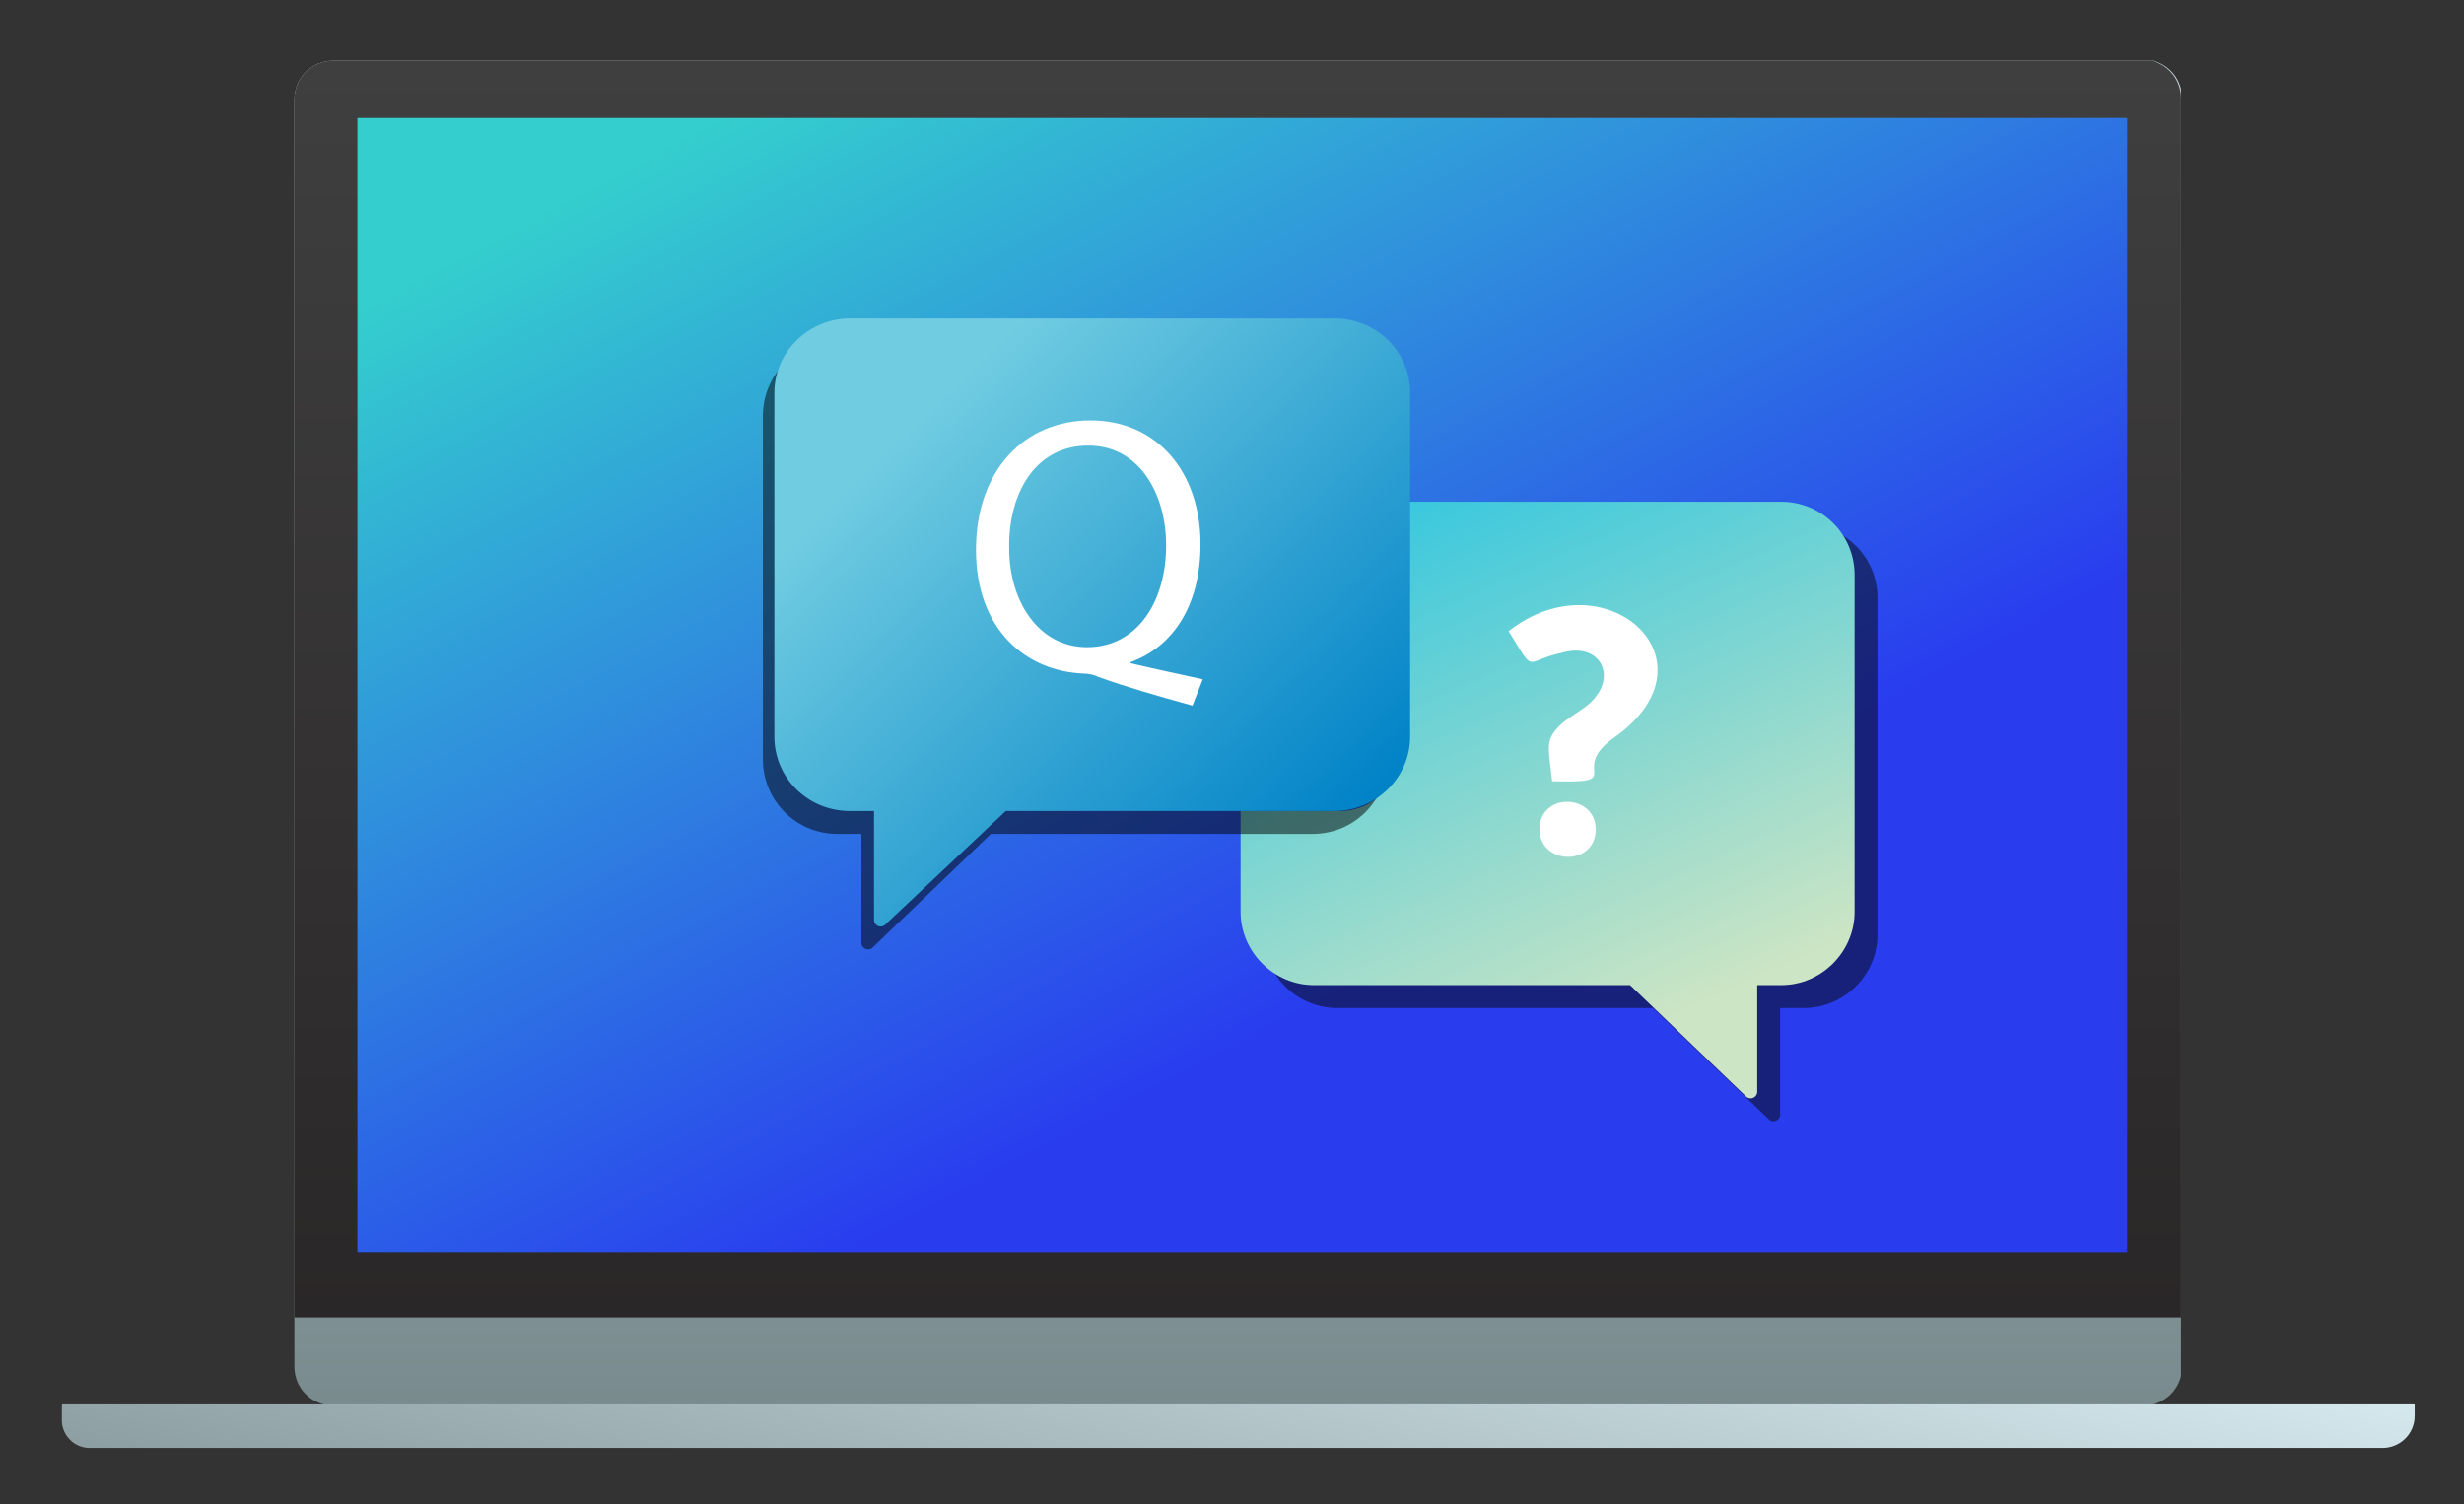
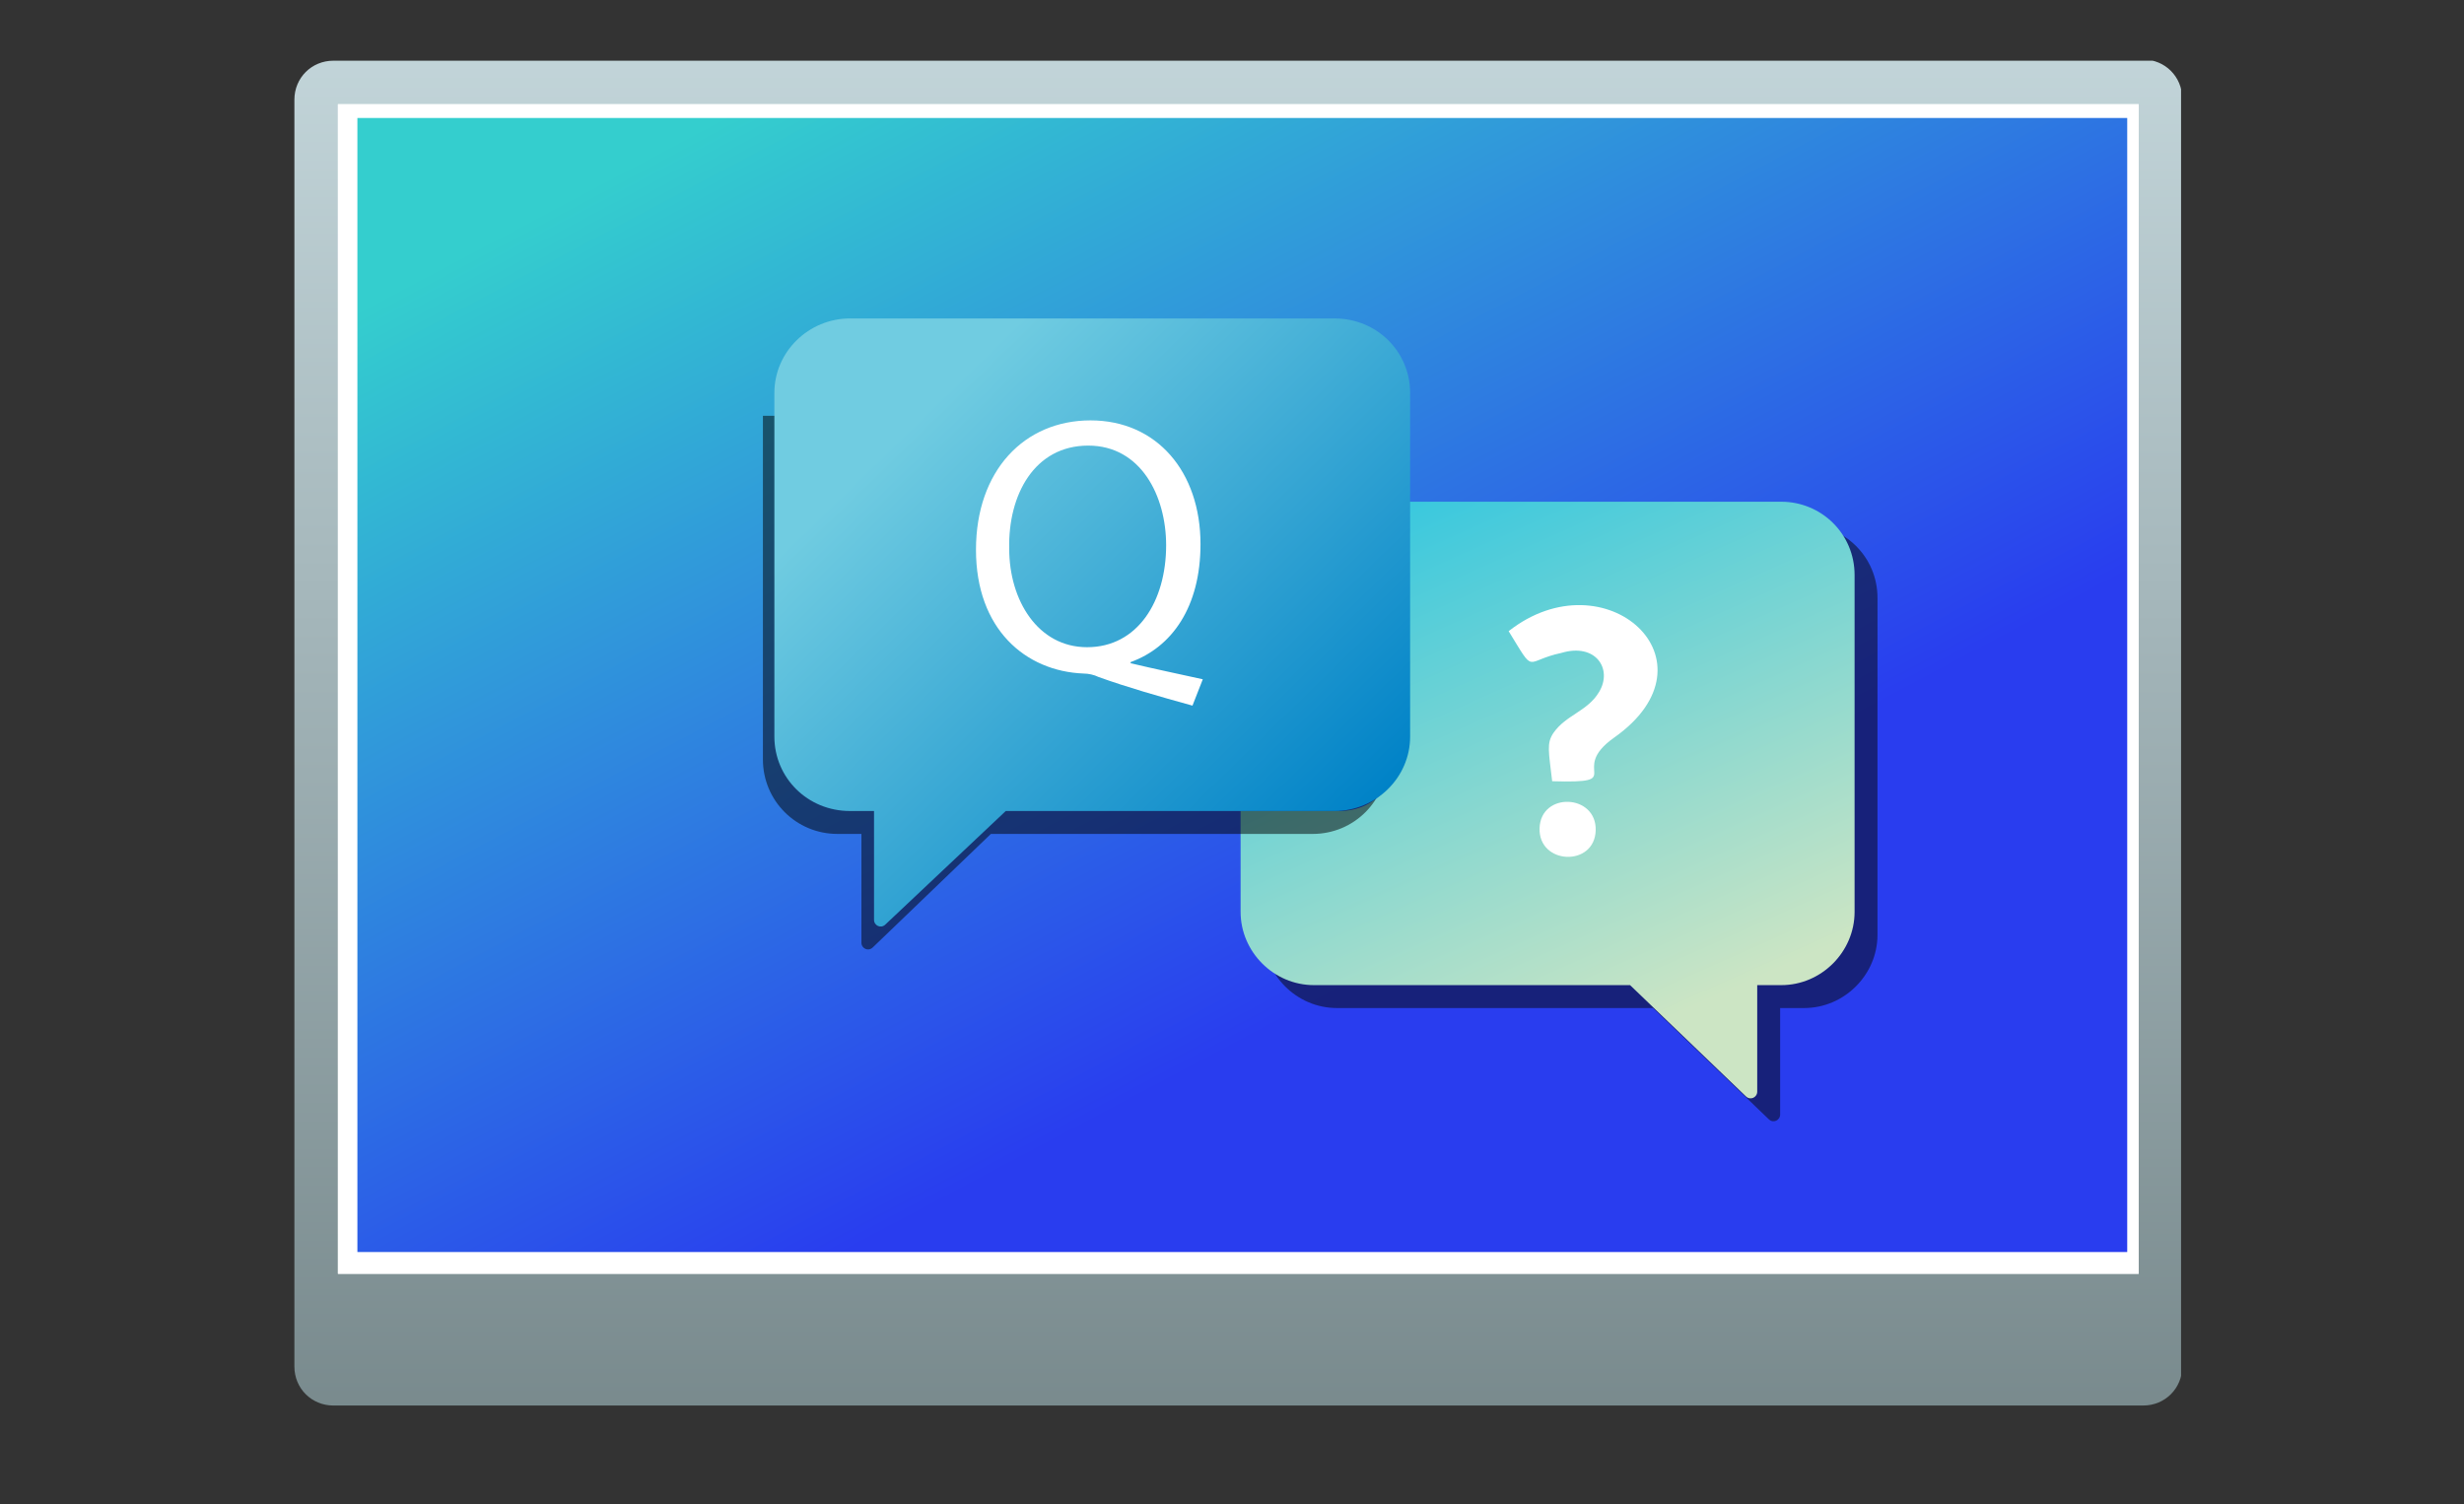
<svg xmlns="http://www.w3.org/2000/svg" xmlns:xlink="http://www.w3.org/1999/xlink" version="1.1" id="Layer_1" x="0px" y="0px" width="215.1px" height="131.3px" viewBox="0 0 215.1 131.3" style="enable-background:new 0 0 215.1 131.3;" xml:space="preserve">
  <rect x="0" y="0" width="215.1" height="131.3" fill="#333333" stroke="none" />
  <style type="text/css">
	.st0{display:none;}
	.st1{display:inline;opacity:0.2;fill:none;stroke:url(#SVGID_1_);stroke-miterlimit:10;}
	
		.st2{display:inline;opacity:0.2;fill:none;stroke:url(#SVGID_00000145042506214958939480000007591049496414023076_);stroke-miterlimit:10;}
	
		.st3{display:inline;opacity:0.1;fill:none;stroke:url(#SVGID_00000003808556521153225910000003919865589473559434_);stroke-miterlimit:10;}
	
		.st4{display:inline;opacity:0.1;fill:none;stroke:url(#SVGID_00000076602763806037381720000001945838705321906326_);stroke-miterlimit:10;}
	
		.st5{display:inline;opacity:0.1;fill:none;stroke:url(#SVGID_00000125589666738835436770000011531493991007621301_);stroke-miterlimit:10;}
	
		.st6{display:inline;opacity:0.2;fill:none;stroke:url(#SVGID_00000036210170712516063640000003328722670944155272_);stroke-miterlimit:10;}
	
		.st7{display:inline;opacity:0.2;fill:none;stroke:url(#SVGID_00000003098697608620406270000002216255514131927449_);stroke-miterlimit:10;}
	
		.st8{clip-path:url(#SVGID_00000070798291316317251600000014518226681355984819_);fill:url(#SVGID_00000093138250729786907910000008443450187870299566_);}
	.st9{clip-path:url(#SVGID_00000029028919703709674610000005243393232181812622_);fill:#FFFFFF;}
	
		.st10{clip-path:url(#SVGID_00000091705490060735787280000004747988148462119054_);fill:url(#SVGID_00000034077084893208790650000006073081277539017655_);}
	
		.st11{clip-path:url(#SVGID_00000100365631058785074230000005591775025951395982_);fill:url(#SVGID_00000031175550818700385370000010148228599588083847_);}
	.st12{display:none;opacity:0.8;}
	.st13{display:inline;opacity:0.4;fill:url(#SVGID_00000124131231865601909920000005950263395704990112_);}
	.st14{display:inline;fill:url(#SVGID_00000011724872773168546830000005562766424930048643_);}
	.st15{display:inline;opacity:0.5;fill:url(#SVGID_00000034064129785669878450000017525462906931888820_);}
	.st16{display:inline;opacity:0.3;fill:url(#SVGID_00000114071155471065331430000009672581114606703549_);}
	.st17{display:inline;fill:url(#SVGID_00000062890759355106916930000014727854314856855692_);}
	.st18{fill:url(#SVGID_00000118356175955670996560000001150242535821372329_);}
	.st19{opacity:0.5;fill:#060606;}
	.st20{fill:url(#SVGID_00000004538347731879144950000013241110627284365468_);}
	.st21{fill:#FFFFFF;}
	.st22{opacity:0.5;}
	.st23{fill:url(#SVGID_00000180332296973719848160000005193985202869300145_);}
</style>
  <g class="st0">
    <linearGradient id="SVGID_1_" gradientUnits="userSpaceOnUse" x1="117.098" y1="109.454" x2="98.791" y2="90.63">
      <stop offset="0" style="stop-color:#6B58D6" />
      <stop offset="0.808" style="stop-color:#29F5FF" />
      <stop offset="1" style="stop-color:#29F5FF" />
    </linearGradient>
    <path class="st1" d="M119.3,93.6v11.9c0,1.4-1.2,2.6-2.6,2.6h-11.2l-4.1,3.9c-0.1,0.1-0.4,0-0.4-0.2v-3.8h-0.8   c-1.4,0-2.6-1.2-2.6-2.6V93.6c0-1.4,1.2-2.6,2.6-2.6h16.5C118.1,91,119.3,92.2,119.3,93.6z" />
    <linearGradient id="SVGID_00000150078749109004454070000015623151259971019438_" gradientUnits="userSpaceOnUse" x1="338.434" y1="125.116" x2="320.127" y2="106.292">
      <stop offset="0" style="stop-color:#6B58D6" />
      <stop offset="0.808" style="stop-color:#29F5FF" />
      <stop offset="1" style="stop-color:#29F5FF" />
    </linearGradient>
    <path style="display:inline;opacity:0.2;fill:none;stroke:url(#SVGID_00000150078749109004454070000015623151259971019438_);stroke-miterlimit:10;" d="   M340.6,109.3v11.9c0,1.4-1.2,2.6-2.6,2.6h-11.2l-4.1,3.9c-0.1,0.1-0.4,0-0.4-0.2v-3.8h-0.8c-1.4,0-2.6-1.2-2.6-2.6v-11.9   c0-1.4,1.2-2.6,2.6-2.6H338C339.4,106.7,340.6,107.9,340.6,109.3z" />
    <linearGradient id="SVGID_00000162320696958643809560000018367167806328567717_" gradientUnits="userSpaceOnUse" x1="351.839" y1="152.621" x2="343.473" y2="144.019">
      <stop offset="0" style="stop-color:#6B58D6" />
      <stop offset="0.808" style="stop-color:#29F5FF" />
      <stop offset="1" style="stop-color:#29F5FF" />
    </linearGradient>
    <path style="display:inline;opacity:0.1;fill:none;stroke:url(#SVGID_00000162320696958643809560000018367167806328567717_);stroke-miterlimit:10;" d="   M352.6,145.5v5.2c0,0.6-0.5,1.1-1.1,1.1h-4.9l-1.8,1.7c-0.1,0.1-0.2,0-0.2-0.1v-1.6h-0.4c-0.6,0-1.1-0.5-1.1-1.1v-5.2   c0-0.6,0.5-1.1,1.1-1.1h7.2C352.1,144.4,352.6,144.9,352.6,145.5z" />
    <linearGradient id="SVGID_00000103950683935668356970000007509698444495760548_" gradientUnits="userSpaceOnUse" x1="192.939" y1="75.627" x2="184.573" y2="67.025">
      <stop offset="0" style="stop-color:#6B58D6" />
      <stop offset="0.808" style="stop-color:#29F5FF" />
      <stop offset="1" style="stop-color:#29F5FF" />
    </linearGradient>
    <path style="display:inline;opacity:0.1;fill:none;stroke:url(#SVGID_00000103950683935668356970000007509698444495760548_);stroke-miterlimit:10;" d="   M193.7,68.5v5.2c0,0.6-0.5,1.1-1.1,1.1h-4.9l-1.8,1.7c-0.1,0.1-0.2,0-0.2-0.1v-1.6h-0.4c-0.6,0-1.1-0.5-1.1-1.1v-5.2   c0-0.6,0.5-1.1,1.1-1.1h7.2C193.2,67.4,193.7,67.9,193.7,68.5z" />
    <linearGradient id="SVGID_00000174585829101909242630000018272525510491519149_" gradientUnits="userSpaceOnUse" x1="98.809" y1="143.222" x2="90.443" y2="134.62">
      <stop offset="0" style="stop-color:#6B58D6" />
      <stop offset="0.808" style="stop-color:#29F5FF" />
      <stop offset="1" style="stop-color:#29F5FF" />
    </linearGradient>
    <path style="display:inline;opacity:0.1;fill:none;stroke:url(#SVGID_00000174585829101909242630000018272525510491519149_);stroke-miterlimit:10;" d="   M99.6,136.1v5.2c0,0.6-0.5,1.1-1.1,1.1h-4.9l-1.8,1.7c-0.1,0.1-0.2,0-0.2-0.1v-1.6h-0.4c-0.6,0-1.1-0.5-1.1-1.1v-5.2   c0-0.6,0.5-1.1,1.1-1.1h7.2C99.1,135,99.6,135.5,99.6,136.1z" />
    <linearGradient id="SVGID_00000100349959689210109860000012908153139569240233_" gradientUnits="userSpaceOnUse" x1="100.27" y1="169.796" x2="87.32" y2="156.48" gradientTransform="matrix(-1 0 0 1 216.043 0)">
      <stop offset="0" style="stop-color:#6B58D6" />
      <stop offset="0.808" style="stop-color:#29F5FF" />
      <stop offset="1" style="stop-color:#29F5FF" />
    </linearGradient>
    <path style="display:inline;opacity:0.2;fill:none;stroke:url(#SVGID_00000100349959689210109860000012908153139569240233_);stroke-miterlimit:10;" d="   M114.4,158.7v8.3c0,1,0.8,1.8,1.8,1.8h7.8l2.8,2.7c0.1,0.1,0.3,0,0.3-0.1v-2.6h0.6c1,0,1.8-0.8,1.8-1.8v-8.3c0-1-0.8-1.8-1.8-1.8   h-11.5C115.2,156.9,114.4,157.7,114.4,158.7z" />
    <linearGradient id="SVGID_00000090265083424136772700000016936644273559048605_" gradientUnits="userSpaceOnUse" x1="-92.887" y1="179.094" x2="-105.837" y2="165.777" gradientTransform="matrix(-1 0 0 1 216.043 0)">
      <stop offset="0" style="stop-color:#6B58D6" />
      <stop offset="0.808" style="stop-color:#29F5FF" />
      <stop offset="1" style="stop-color:#29F5FF" />
    </linearGradient>
    <path style="display:inline;opacity:0.2;fill:none;stroke:url(#SVGID_00000090265083424136772700000016936644273559048605_);stroke-miterlimit:10;" d="   M307.5,168v8.3c0,1,0.8,1.8,1.8,1.8h7.8l2.8,2.7c0.1,0.1,0.3,0,0.3-0.1v-2.6h0.6c1,0,1.8-0.8,1.8-1.8V168c0-1-0.8-1.8-1.8-1.8   h-11.5C308.3,166.2,307.5,167,307.5,168z" />
  </g>
  <g>
    <g>
      <defs>
        <path id="SVGID_25_" d="M29.1,5.3c-1.9,0-3.4,1.5-3.4,3.4v110.6c0,1.9,1.5,3.4,3.4,3.4h158c1.9,0,3.4-1.5,3.4-3.4V8.6     c0-1.9-1.5-3.4-3.4-3.4H29.1z" />
      </defs>
      <clipPath id="SVGID_00000012451678971947179500000012004942599847768720_">
        <use xlink:href="#SVGID_25_" style="overflow:visible;" />
      </clipPath>
      <linearGradient id="SVGID_00000129891929354000299420000008977653477668337303_" gradientUnits="userSpaceOnUse" x1="190.674" y1="762.932" x2="191.15" y2="762.932" gradientTransform="matrix(0 -385.881 385.881 0 -294292.344 73722.289)">
        <stop offset="0" style="stop-color:#6E7F82" />
        <stop offset="1" style="stop-color:#DCEFF4" />
      </linearGradient>
      <rect x="25.7" y="5.3" style="clip-path:url(#SVGID_00000012451678971947179500000012004942599847768720_);fill:url(#SVGID_00000129891929354000299420000008977653477668337303_);" width="164.7" height="117.4" />
    </g>
  </g>
  <g>
    <g>
      <defs>
        <rect id="SVGID_00000127764105669906843390000004996716117474079423_" x="29.5" y="9.1" width="157.2" height="102.1" />
      </defs>
      <use xlink:href="#SVGID_00000127764105669906843390000004996716117474079423_" style="overflow:visible;fill:#FFFFFF;" />
      <clipPath id="SVGID_00000181781186601993472580000003553546305197856698_">
        <use xlink:href="#SVGID_00000127764105669906843390000004996716117474079423_" style="overflow:visible;" />
      </clipPath>
      <polygon style="clip-path:url(#SVGID_00000181781186601993472580000003553546305197856698_);fill:#FFFFFF;" points="64,176.3     -12.8,31.5 152.2,-56 229,88.8   " />
    </g>
  </g>
  <g>
    <g>
      <defs>
        <path id="SVGID_28_" d="M29.1,5.3c-1.9,0-3.4,1.5-3.4,3.4V115h164.7V8.6c0-1.9-1.5-3.4-3.4-3.4H29.1z" />
      </defs>
      <clipPath id="SVGID_00000000931673961053953100000006304695185222324908_">
        <use xlink:href="#SVGID_28_" style="overflow:visible;" />
      </clipPath>
      <linearGradient id="SVGID_00000039841049398412448750000006052322113784106678_" gradientUnits="userSpaceOnUse" x1="190.587" y1="762.871" x2="191.062" y2="762.871" gradientTransform="matrix(0 -360.783 360.783 0 -275122.406 68914.922)">
        <stop offset="0" style="stop-color:#231F20" />
        <stop offset="1" style="stop-color:#444444" />
      </linearGradient>
-       <rect x="25.7" y="5.3" style="clip-path:url(#SVGID_00000000931673961053953100000006304695185222324908_);fill:url(#SVGID_00000039841049398412448750000006052322113784106678_);" width="164.7" height="109.8" />
    </g>
  </g>
  <g>
    <g>
      <defs>
        <path id="SVGID_35_" d="M5.4,122.6v1.4c0,1.3,1.1,2.4,2.4,2.4H208c1.5,0,2.8-1.2,2.8-2.8v-1H5.4z" />
      </defs>
      <clipPath id="SVGID_00000059308434970073070840000002162213901354316970_">
        <use xlink:href="#SVGID_35_" style="overflow:visible;" />
      </clipPath>
      <linearGradient id="SVGID_00000131366732280287304360000011682529769493269668_" gradientUnits="userSpaceOnUse" x1="187.956" y1="762.666" x2="188.432" y2="762.666" gradientTransform="matrix(34.759 -151.275 151.275 34.759 -121807.281 2090.977)">
        <stop offset="0" style="stop-color:#6E7F82" />
        <stop offset="1" style="stop-color:#DCEFF4" />
      </linearGradient>
-       <polygon style="clip-path:url(#SVGID_00000059308434970073070840000002162213901354316970_);fill:url(#SVGID_00000131366732280287304360000011682529769493269668_);" points="    4.6,126.2 15.8,77.8 211.6,122.8 200.4,171.2   " />
    </g>
  </g>
  <g class="st12">
    <linearGradient id="SVGID_00000063593289383749412430000009259028425650983823_" gradientUnits="userSpaceOnUse" x1="200.659" y1="128.906" x2="200.659" y2="61.796" gradientTransform="matrix(0 1 -1 0 207.978 -118.661)">
      <stop offset="0" style="stop-color:#00ADEE;stop-opacity:0.2" />
      <stop offset="1" style="stop-color:#00ADEE;stop-opacity:0" />
    </linearGradient>
    <polygon style="display:inline;opacity:0.4;fill:url(#SVGID_00000063593289383749412430000009259028425650983823_);" points="   80.2,80.4 79.1,83.6 134.1,83.6 146.2,80.4  " />
    <linearGradient id="SVGID_00000144300690084498892220000010971702160603412616_" gradientUnits="userSpaceOnUse" x1="312.397" y1="-124.609" x2="312.397" y2="-191.72" gradientTransform="matrix(0 1 -1 0 207.978 -118.661)">
      <stop offset="0" style="stop-color:#00ADEE;stop-opacity:0.2" />
      <stop offset="1" style="stop-color:#00ADEE;stop-opacity:0" />
    </linearGradient>
    <polygon style="display:inline;fill:url(#SVGID_00000144300690084498892220000010971702160603412616_);" points="333.7,192.1    332.6,195.4 387.7,195.4 399.7,192.1  " />
    <linearGradient id="SVGID_00000139998483065242417900000013992138164653604512_" gradientUnits="userSpaceOnUse" x1="184.464" y1="-63.545" x2="184.464" y2="-130.656" gradientTransform="matrix(0 1 -1 0 207.978 -118.661)">
      <stop offset="0" style="stop-color:#00ADEE;stop-opacity:0.2" />
      <stop offset="1" style="stop-color:#00ADEE;stop-opacity:0" />
    </linearGradient>
    <polygon style="display:inline;opacity:0.5;fill:url(#SVGID_00000139998483065242417900000013992138164653604512_);" points="   272.6,64.2 271.5,67.4 326.6,67.4 338.6,64.2  " />
    <linearGradient id="SVGID_00000046339295982599165350000002659896602130948768_" gradientUnits="userSpaceOnUse" x1="253.674" y1="-147.685" x2="253.674" y2="-214.795" gradientTransform="matrix(0 1 -1 0 207.978 -118.661)">
      <stop offset="0" style="stop-color:#00ADEE;stop-opacity:0.2" />
      <stop offset="1" style="stop-color:#00ADEE;stop-opacity:0" />
    </linearGradient>
    <polygon style="display:inline;opacity:0.3;fill:url(#SVGID_00000046339295982599165350000002659896602130948768_);" points="   356.8,133.4 355.7,136.6 410.7,136.6 422.8,133.4  " />
    <linearGradient id="SVGID_00000145752045772120864760000016900526783380039597_" gradientUnits="userSpaceOnUse" x1="297.898" y1="145.684" x2="297.898" y2="112.129" gradientTransform="matrix(0 1 -1 0 207.978 -118.661)">
      <stop offset="0" style="stop-color:#00ADEE;stop-opacity:0.2" />
      <stop offset="1" style="stop-color:#00ADEE;stop-opacity:0" />
    </linearGradient>
    <polygon style="display:inline;fill:url(#SVGID_00000145752045772120864760000016900526783380039597_);" points="62.8,177.6    62.3,180.9 89.8,180.9 95.8,177.6  " />
  </g>
  <linearGradient id="SVGID_00000053508396903663144390000014969314291292238228_" gradientUnits="userSpaceOnUse" x1="126.838" y1="94.364" x2="78.004" y2="2.248">
    <stop offset="0.111" style="stop-color:#293DEF" />
    <stop offset="1" style="stop-color:#34CECE" />
  </linearGradient>
  <rect x="31.2" y="10.3" style="fill:url(#SVGID_00000053508396903663144390000014969314291292238228_);" width="154.5" height="99" />
  <path class="st19" d="M163.9,52.2v29.4c0,3.5-2.9,6.4-6.4,6.4h-2.1v9.3c0,0.5-0.6,0.8-1,0.4l-10.1-9.7h-27.6c-3.5,0-6.4-2.9-6.4-6.4  v-8.8h8.6c3.5,0,6.4-2.9,6.4-6.4V46.5l0.4-0.7h31.8C161,45.8,163.9,48.6,163.9,52.2z" />
  <linearGradient id="SVGID_00000036938543786637038540000014339804631692595611_" gradientUnits="userSpaceOnUse" x1="145.799" y1="88.804" x2="118.197" y2="26.839">
    <stop offset="0" style="stop-color:#CCE5C4" />
    <stop offset="1" style="stop-color:#07BEE7" />
  </linearGradient>
  <path style="fill:url(#SVGID_00000036938543786637038540000014339804631692595611_);" d="M161.9,50.2v29.4c0,3.5-2.9,6.4-6.4,6.4  h-2.1v9.3c0,0.5-0.6,0.8-1,0.4l-10.1-9.7h-27.6c-3.5,0-6.4-2.9-6.4-6.4v-8.8h8.6c3.5,0,5.4-2.9,5.4-6.4V44.5l0.4-0.7h32.8  C159,43.8,161.9,46.6,161.9,50.2z" />
  <g>
    <g>
      <path class="st21" d="M131.7,55.1c8.4-6.6,18.7,2.6,9.2,9.3c-4.1,2.9,1.3,4-5.4,3.8c-0.3-2.6-0.5-3.3,0.1-4.2c1.1-1.6,3-1.9,4-3.6    c1.2-2-0.3-4.3-3.3-3.4C133,57.7,134.1,59,131.7,55.1z" />
      <path class="st21" d="M134.4,72.3c0.1-3.2,5-3,4.9,0.2C139.2,75.7,134.3,75.5,134.4,72.3z" />
    </g>
  </g>
-   <path class="st22" d="M121.1,36.3v30c0,3.6-2.9,6.5-6.5,6.5H86.5l-10.3,9.9c-0.4,0.4-1,0.1-1-0.4v-9.5h-2.1c-3.6,0-6.5-2.9-6.5-6.5  v-30c0-3.6,2.9-6.5,6.5-6.5h41.5C118.2,29.8,121.1,32.7,121.1,36.3z" />
+   <path class="st22" d="M121.1,36.3v30c0,3.6-2.9,6.5-6.5,6.5H86.5l-10.3,9.9c-0.4,0.4-1,0.1-1-0.4v-9.5h-2.1c-3.6,0-6.5-2.9-6.5-6.5  v-30h41.5C118.2,29.8,121.1,32.7,121.1,36.3z" />
  <linearGradient id="SVGID_00000065067537764484190670000006070750602803986818_" gradientUnits="userSpaceOnUse" x1="116.547" y1="73.356" x2="71.892" y2="27.437">
    <stop offset="0" style="stop-color:#0082C7" />
    <stop offset="0.808" style="stop-color:#70CCE1" />
    <stop offset="1" style="stop-color:#70CCE1" />
  </linearGradient>
  <path style="fill:url(#SVGID_00000065067537764484190670000006070750602803986818_);" d="M123.1,34.3v30c0,3.6-3,6.5-6.6,6.5H87.8  l-10.5,9.9c-0.4,0.4-1,0.1-1-0.4v-9.5h-2.1c-3.7,0-6.6-2.9-6.6-6.5v-30c0-3.6,3-6.5,6.6-6.5h42.3C120.2,27.8,123.1,30.7,123.1,34.3z  " />
  <g>
    <path class="st21" d="M104.1,61.6c-2.9-0.8-5.7-1.6-8.2-2.5c-0.4-0.2-0.9-0.3-1.3-0.3c-5.1-0.2-9.4-3.9-9.4-10.8   c0-6.9,4.2-11.3,10-11.3c5.8,0,9.6,4.5,9.6,10.8c0,5.5-2.5,9-6.1,10.3v0.1c2.1,0.5,4.5,1,6.3,1.4L104.1,61.6z M101.8,47.6   c0-4.3-2.2-8.7-6.8-8.7c-4.7,0-7,4.3-6.9,9c0,4.5,2.5,8.6,6.8,8.6C99.3,56.5,101.8,52.5,101.8,47.6z" />
  </g>
</svg>